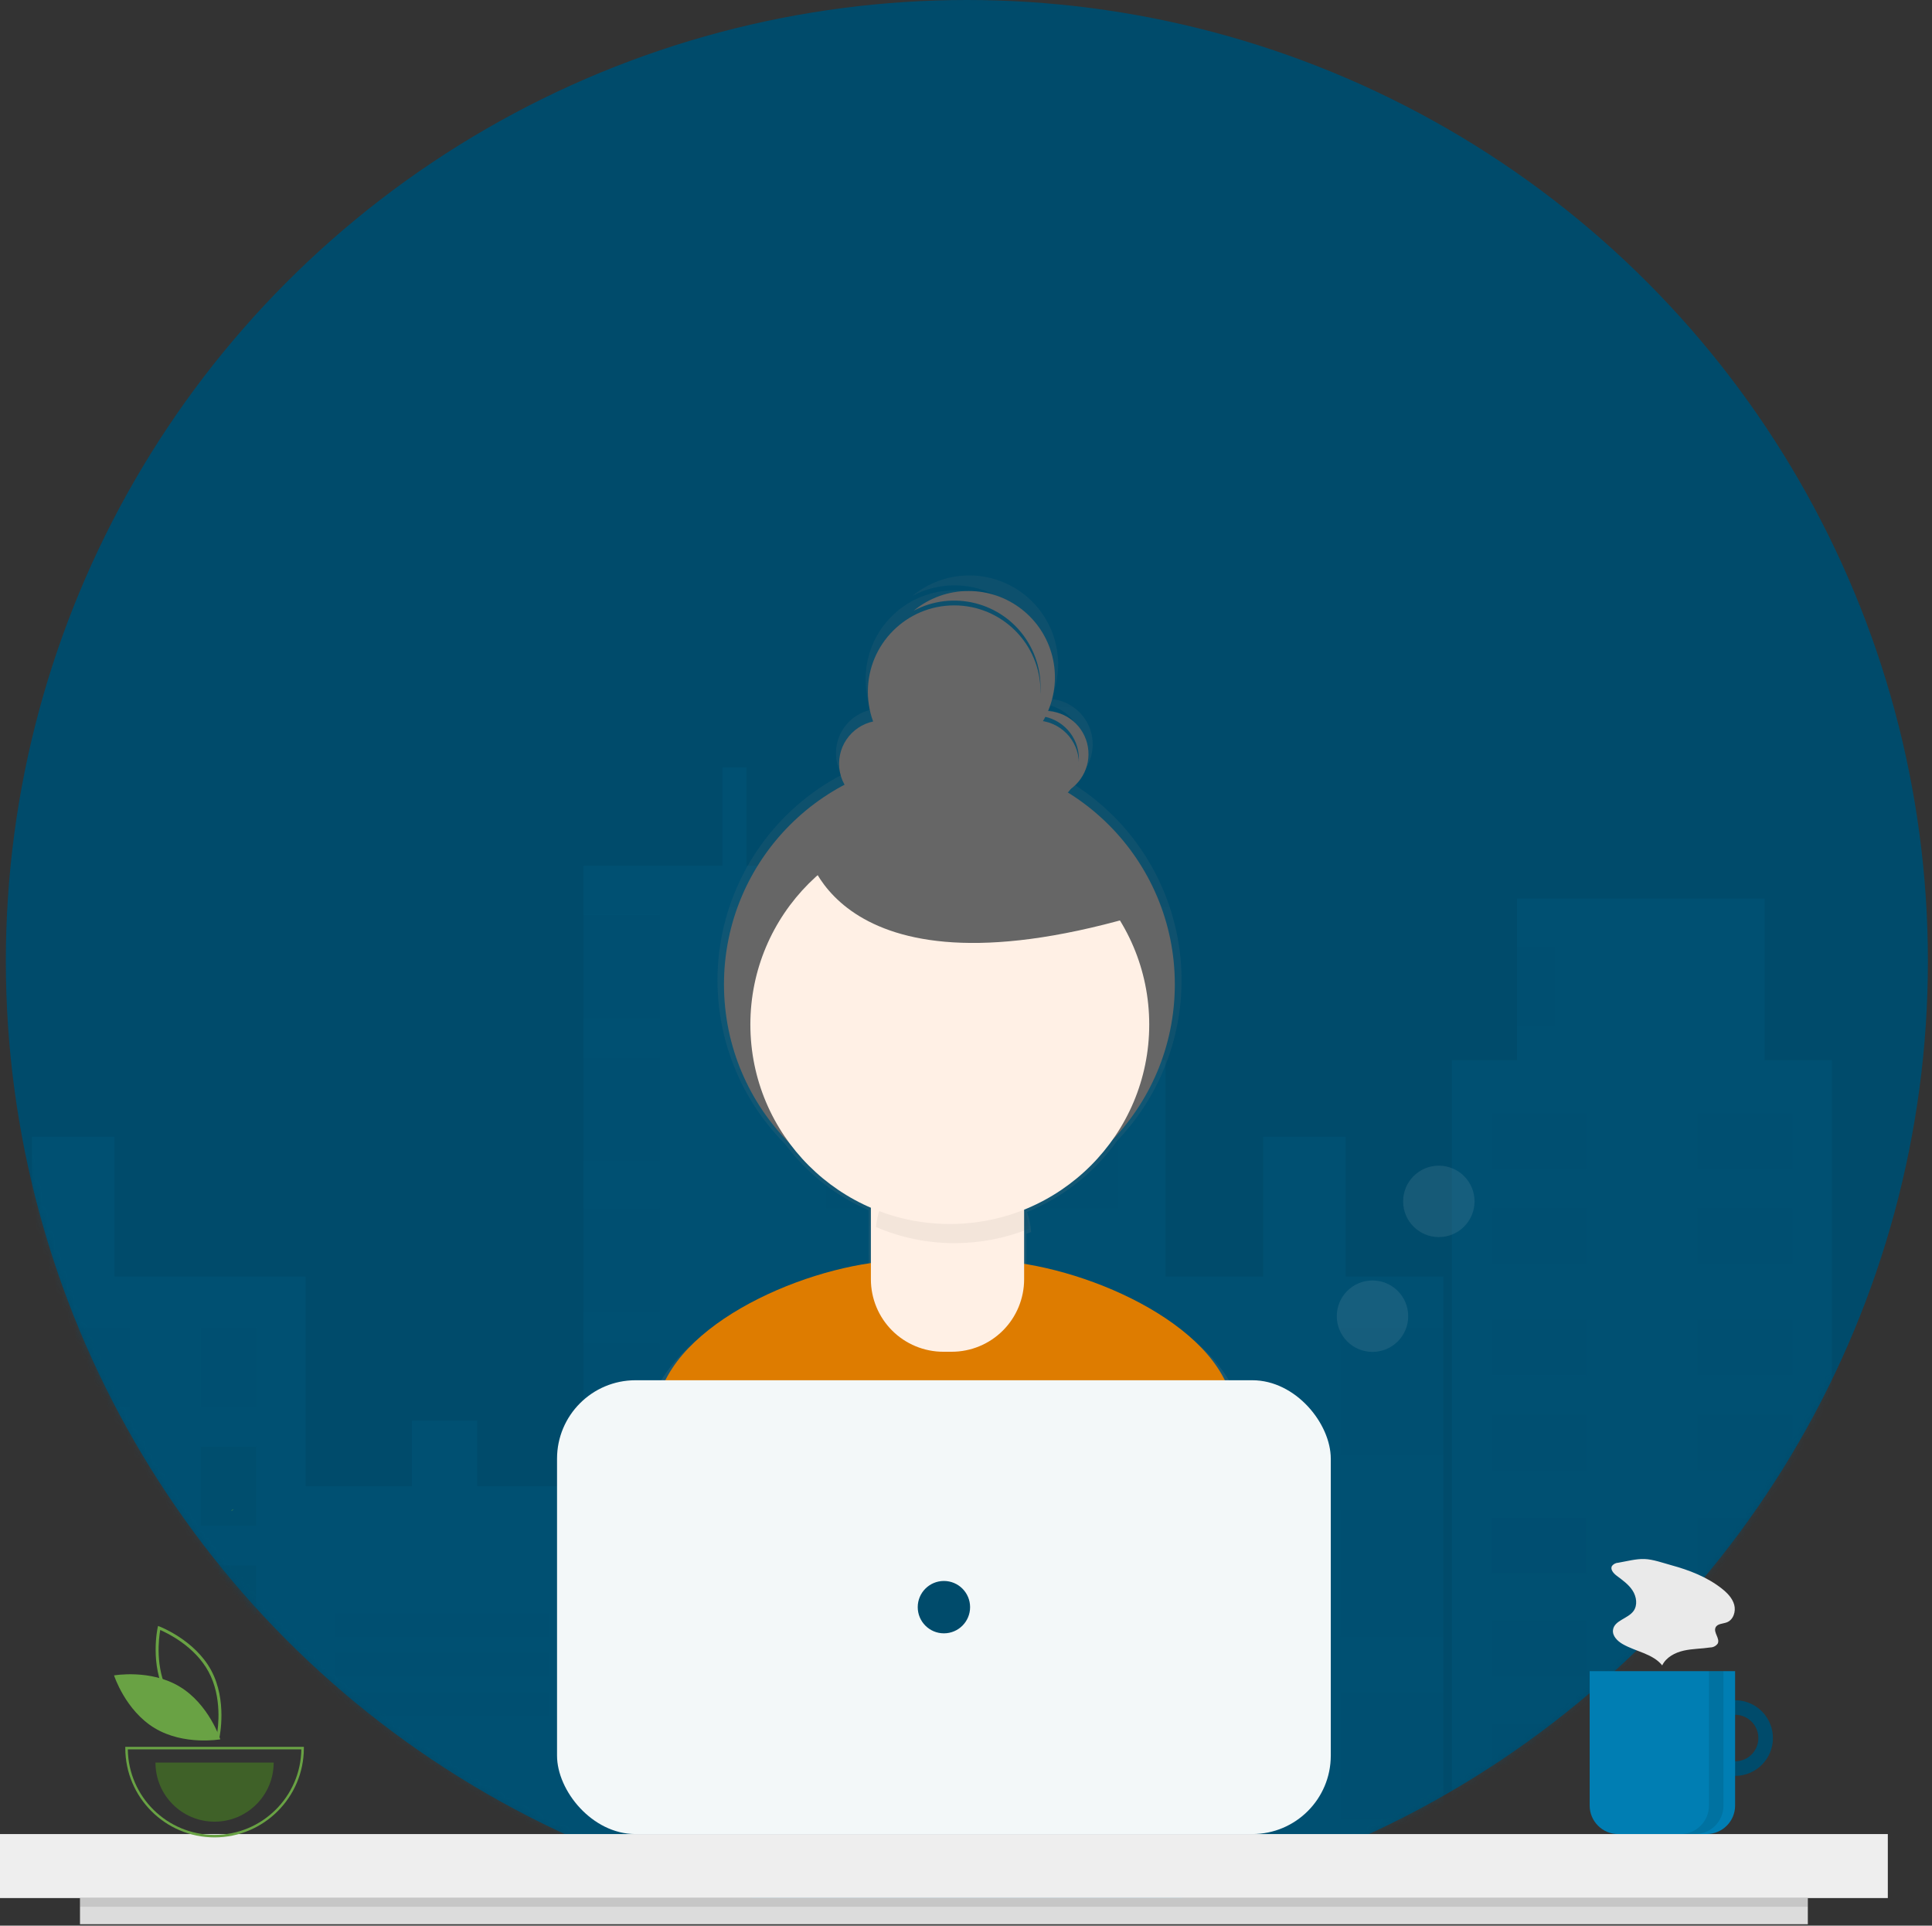
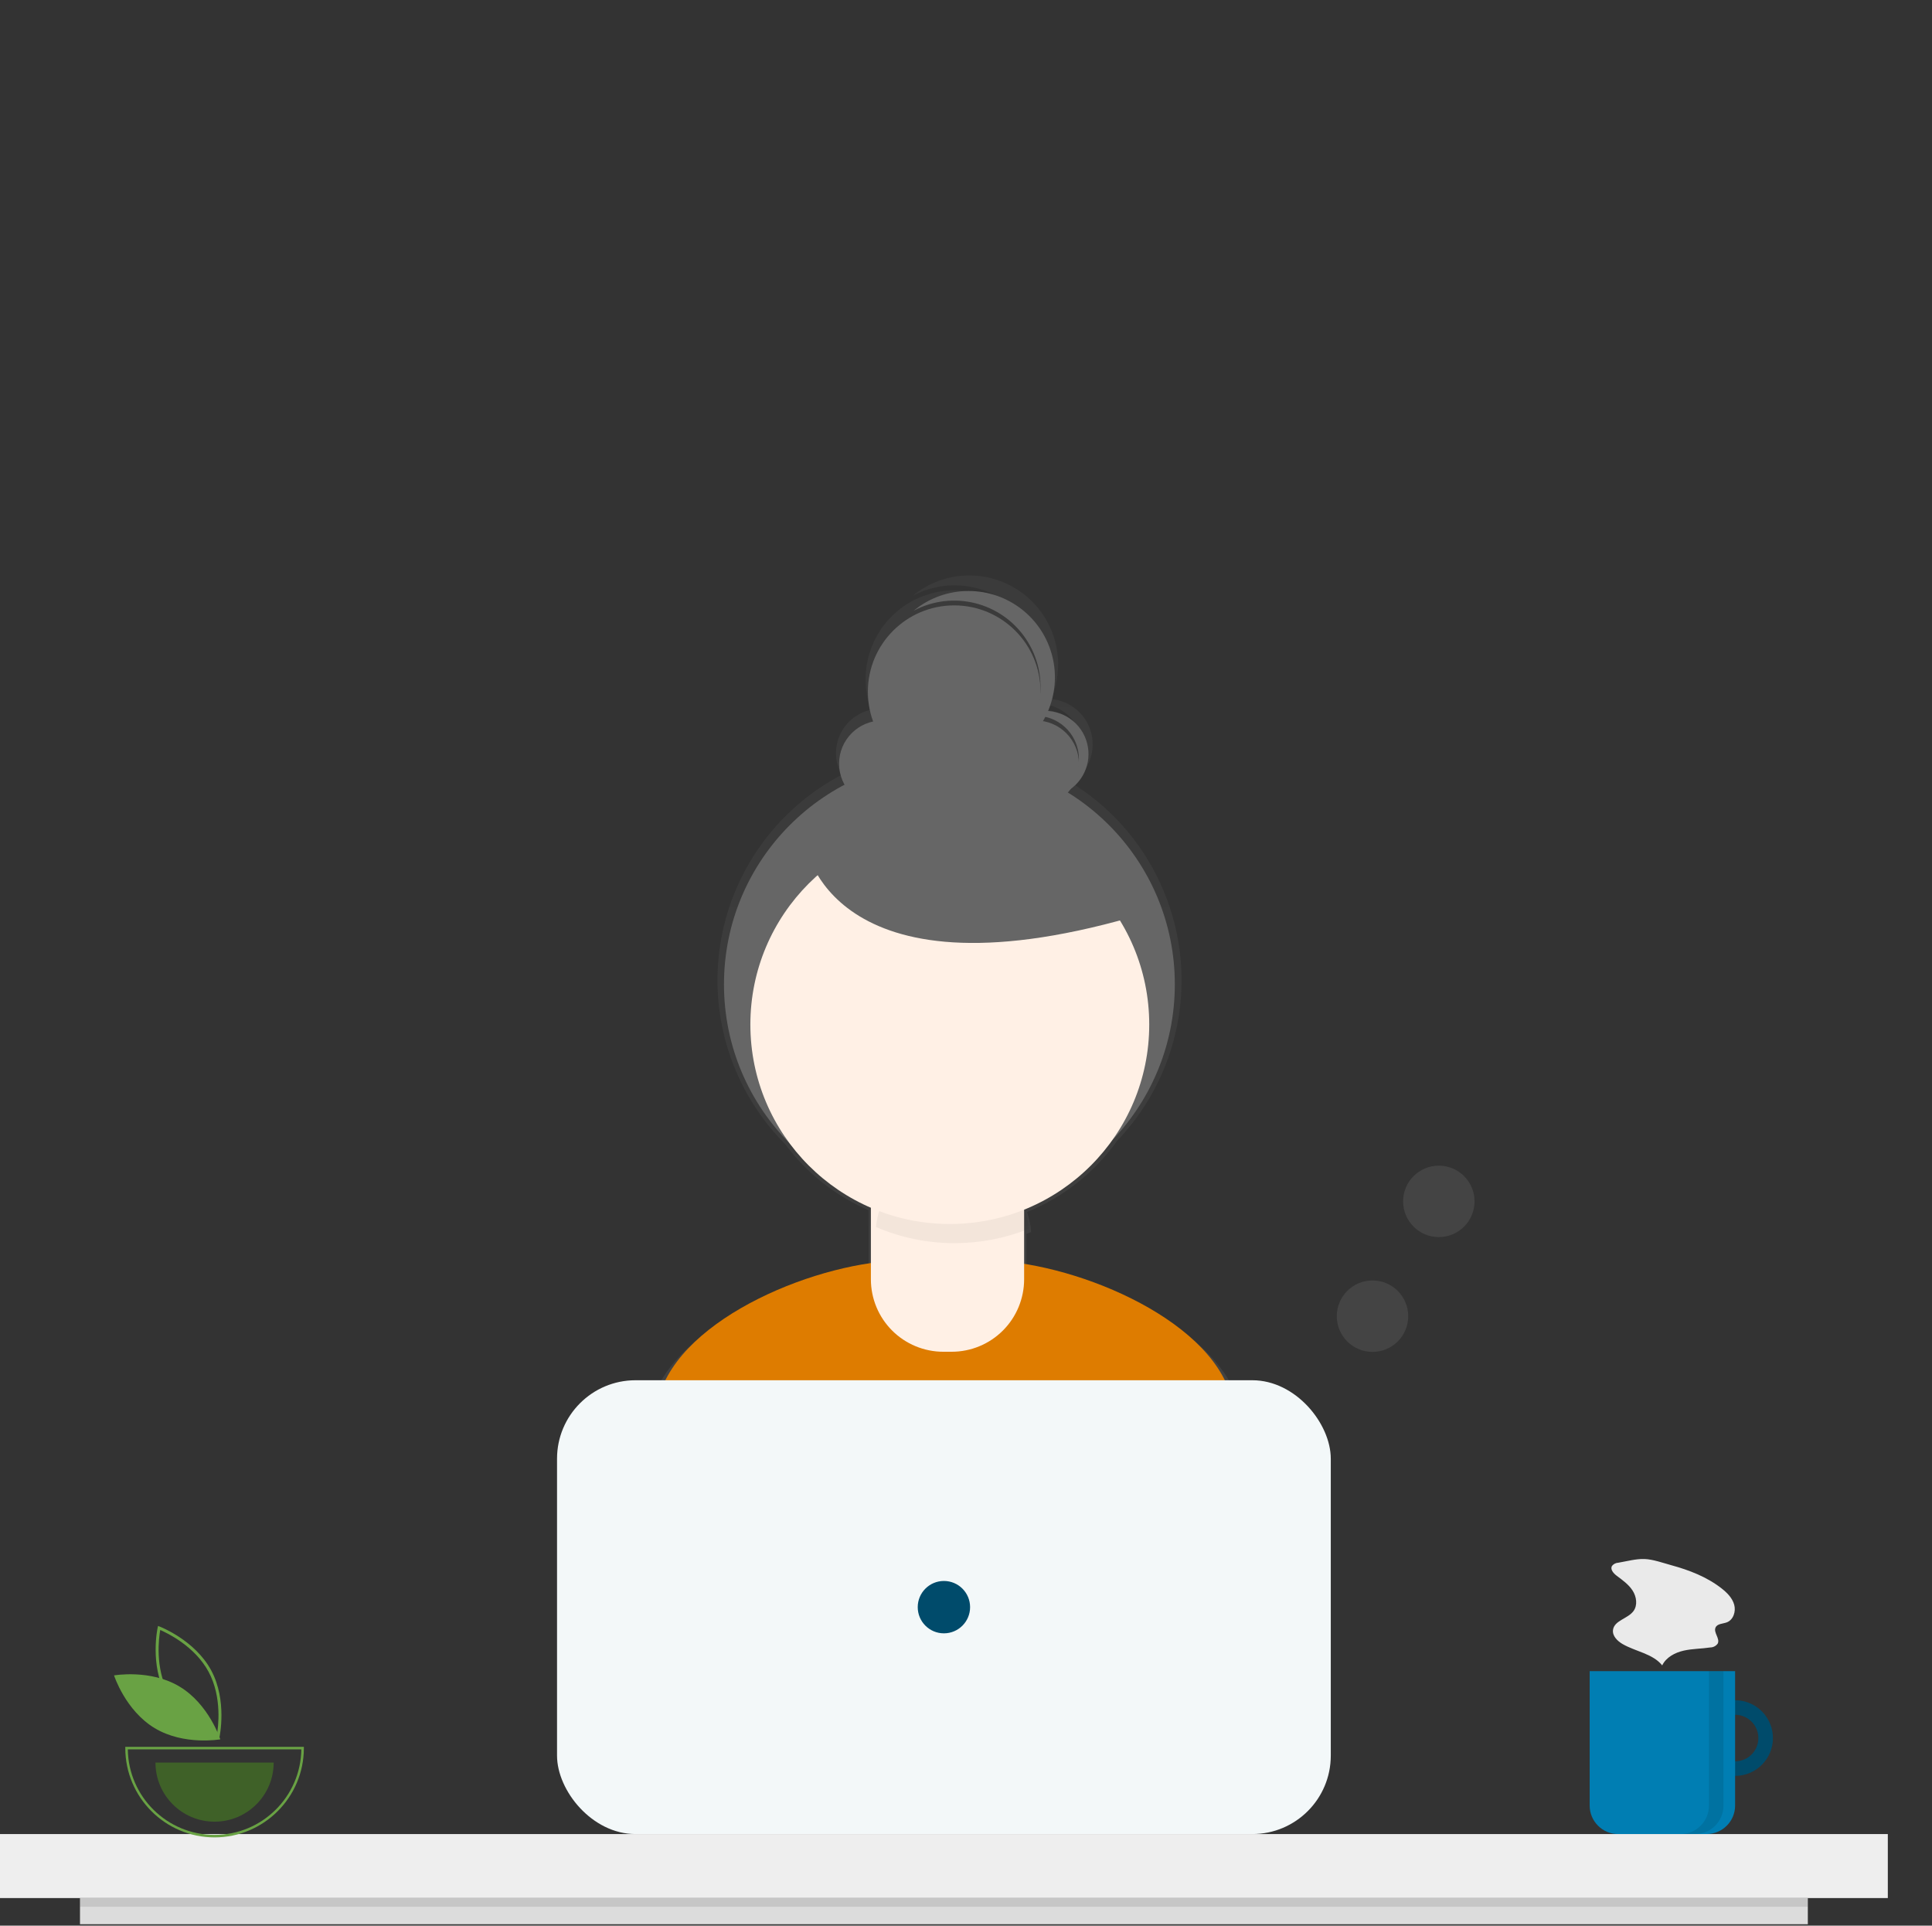
<svg xmlns="http://www.w3.org/2000/svg" xmlns:xlink="http://www.w3.org/1999/xlink" width="296" height="295" viewBox="0 0 296 295">
  <rect x="0" y="0" width="296" height="295" fill="#333333" stroke="none" />
  <defs>
    <linearGradient id="iwwb5196vc" x1="50%" x2="50%" y1="100%" y2="0%">
      <stop offset="0%" stop-color="gray" stop-opacity=".25" />
      <stop offset="53.514%" stop-color="gray" stop-opacity=".12" />
      <stop offset="100%" stop-color="gray" stop-opacity=".1" />
    </linearGradient>
-     <circle id="0fmuu6exqa" cx="147.239" cy="147.239" r="147.239" />
  </defs>
  <g fill="none" fill-rule="evenodd">
    <g>
      <g>
        <g transform="translate(-929 -462) translate(929 462) translate(.896)">
          <mask id="ruf99p90nb" fill="#fff">
            <use xlink:href="#0fmuu6exqa" />
          </mask>
          <use fill="#004B6B" fill-rule="nonzero" opacity=".14" xlink:href="#0fmuu6exqa" />
          <g mask="url(#ruf99p90nb)">
            <g transform="translate(-138.704 75.754)">
              <path fill="#007EB3" fill-rule="nonzero" d="M343.984 119.802L343.984 98.381 331.341 98.381 331.341 119.802 316.37 119.802 316.37 86.666 305.391 86.666 305.391 61.897 296.409 61.897 296.409 36.459 277.778 36.459 277.778 61.897 268.795 61.897 268.795 86.666 258.149 86.666 258.149 56.876 252.16 56.876 252.16 41.814 248.5 41.814 248.5 56.876 227.208 56.876 227.208 151.935 210.906 151.935 210.906 141.893 200.925 141.893 200.925 151.935 184.623 151.935 184.623 119.802 155.346 119.802 155.346 98.381 142.703 98.381 142.703 119.802 142.038 119.802 142.038 160.972 128.73 160.972 128.73 136.873 112.761 136.873 112.761 160.972 99.453 160.972 99.453 86.666 89.139 86.666 89.139 61.897 51.212 61.897 51.212 86.666 41.231 86.666 41.231 217.538 99.453 217.538 142.038 217.538 184.623 217.538 227.208 217.538 258.149 217.538 316.37 217.538 358.955 217.538 358.955 119.802z" opacity=".103" />
              <path fill="#004B6B" fill-rule="nonzero" d="M189.179 171.357H221.922V175.003H189.179zM189.179 177.433H221.922V181.079H189.179zM189.179 183.51H221.922V187.156H189.179zM149.16 127.606H157.649V139.759H149.16z" opacity=".149" />
              <path fill="#004B6B" fill-rule="nonzero" d="M168.563 127.606H177.052V139.759H168.563z" opacity=".149" transform="rotate(-180 172.808 133.683)" />
              <path fill="#004B6B" fill-rule="nonzero" d="M149.16 145.836H157.649V157.989H149.16z" opacity=".4" />
              <path fill="#004B6B" fill-rule="nonzero" d="M168.563 145.836H177.052V157.989H168.563z" opacity=".4" transform="rotate(-180 172.808 151.912)" />
              <path fill="#004B6B" fill-rule="nonzero" d="M149.16 164.065H157.649V176.218H149.16z" opacity=".4" />
              <path fill="#004B6B" fill-rule="nonzero" d="M168.563 164.065H177.052V176.218H168.563z" opacity=".4" transform="rotate(-180 172.808 170.142)" />
              <path fill="#004B6B" fill-rule="nonzero" d="M149.16 183.51H157.649V195.663H149.16z" opacity=".4" />
              <path fill="#004B6B" fill-rule="nonzero" d="M168.563 183.51H177.052V195.663H168.563z" opacity=".4" transform="rotate(-180 172.808 189.586)" />
              <path fill="#004B6B" fill-rule="nonzero" d="M226.772 64.411H238.899V80.21H226.772zM226.772 86.286H238.899V102.085H226.772zM226.772 109.377H238.899V125.176H226.772zM226.772 130.037H238.899V145.836H226.772zM226.772 153.127H238.899V168.926H226.772zM226.772 175.003H238.899V190.802H226.772zM264.366 96.009H309.235V109.377H264.366zM265.578 123.96H310.447V137.328H265.578zM265.578 151.912H310.447V165.28H265.578zM265.578 179.864H310.447V193.232H265.578z" opacity=".149" />
              <path fill="#004B6B" fill-rule="nonzero" d="M343.19 127.606H358.955V147.051H343.19zM343.19 155.558H358.955V175.003H343.19zM343.19 183.51H358.955V202.955H343.19z" opacity=".151" />
              <path fill="#69A244" fill-rule="nonzero" d="M173.612 155.414l-.396.309c.146-.082.279-.186.396-.309z" />
              <path fill="#69A244" fill-rule="nonzero" d="M173.612 155.414l-.396.309c.146-.082.279-.186.396-.309z" />
              <path fill="#69A244" fill-rule="nonzero" d="M173.612 155.414l-.396.309c.146-.082.279-.186.396-.309z" />
              <path fill="#69A244" fill-rule="nonzero" d="M182.038 66.551L186.291 66.553 186.291 66.553z" opacity=".05" transform="rotate(11.05 184.164 66.552)" />
              <circle cx="156.622" cy="149.456" r="1" fill="#F2F2F2" fill-rule="nonzero" transform="rotate(-25.74 156.622 149.456)" />
              <g>
                <path fill="#007EB3" fill-rule="nonzero" d="M343.984 119.802L343.984 98.381 331.341 98.381 331.341 119.802 316.37 119.802 316.37 86.666 305.391 86.666 305.391 61.897 296.409 61.897 296.409 36.459 277.778 36.459 277.778 61.897 268.795 61.897 268.795 86.666 258.149 86.666 258.149 56.876 252.16 56.876 252.16 41.814 248.5 41.814 248.5 56.876 227.208 56.876 227.208 151.935 210.906 151.935 210.906 141.893 200.925 141.893 200.925 151.935 184.623 151.935 184.623 119.802 155.346 119.802 155.346 98.381 142.703 98.381 142.703 119.802 142.038 119.802 142.038 160.972 128.73 160.972 128.73 136.873 112.761 136.873 112.761 160.972 99.453 160.972 99.453 86.666 89.139 86.666 89.139 61.897 51.212 61.897 51.212 86.666 41.231 86.666 41.231 217.538 99.453 217.538 142.038 217.538 184.623 217.538 227.208 217.538 258.149 217.538 316.37 217.538 358.955 217.538 358.955 119.802z" opacity=".097" transform="translate(319.018)" />
                <path fill="#004B6B" fill-rule="nonzero" d="M47.295 94.793H61.847V103.3H47.295z" opacity=".151" transform="translate(319.018)" />
                <path fill="#004B6B" fill-rule="nonzero" d="M78.825 94.793H93.377V103.3H78.825z" opacity=".151" transform="translate(319.018) rotate(-180 86.1 99.047)" />
-                 <path fill="#004B6B" fill-rule="nonzero" d="M47.295 109.377H61.847V117.884H47.295z" opacity=".151" transform="translate(319.018)" />
+                 <path fill="#004B6B" fill-rule="nonzero" d="M47.295 109.377H61.847V117.884H47.295" opacity=".151" transform="translate(319.018)" />
                <path fill="#004B6B" fill-rule="nonzero" d="M78.825 109.377H93.377V117.884H78.825z" opacity=".151" transform="translate(319.018) rotate(-180 86.1 113.63)" />
                <path fill="#004B6B" fill-rule="nonzero" d="M47.295 126.391H61.847V134.898H47.295z" opacity=".151" transform="translate(319.018)" />
-                 <path fill="#004B6B" fill-rule="nonzero" d="M78.825 126.391H93.377V134.898H78.825z" opacity=".151" transform="translate(319.018) rotate(-180 86.1 130.644)" />
                <path fill="#004B6B" fill-rule="nonzero" d="M47.295 140.975H61.847V149.482H47.295z" opacity=".151" transform="translate(319.018)" />
                <path fill="#004B6B" fill-rule="nonzero" d="M78.825 140.975H93.377V149.482H78.825z" opacity=".151" transform="translate(319.018) rotate(-180 86.1 145.228)" />
                <path fill="#004B6B" fill-rule="nonzero" d="M47.295 156.773H61.847V165.28H47.295z" opacity=".146" transform="translate(319.018)" />
-                 <path fill="#004B6B" fill-rule="nonzero" d="M78.825 156.773H93.377V165.28H78.825z" opacity=".151" transform="translate(319.018) rotate(-180 86.1 161.027)" />
-                 <path fill="#004B6B" fill-rule="nonzero" d="M47.295 172.572H61.847V181.079H47.295z" opacity=".151" transform="translate(319.018)" />
                <path fill="#004B6B" fill-rule="nonzero" d="M78.825 172.572H93.377V181.079H78.825z" opacity=".151" transform="translate(319.018) rotate(-180 86.1 176.826)" />
                <path fill="#004B6B" fill-rule="nonzero" d="M47.295 188.371H61.847V196.878H47.295z" opacity=".151" transform="translate(319.018)" />
-                 <path fill="#004B6B" fill-rule="nonzero" d="M78.825 188.371H93.377V196.878H78.825z" opacity=".151" transform="translate(319.018) rotate(-180 86.1 192.625)" />
                <path fill="#004B6B" fill-rule="nonzero" d="M104.291 168.926H137.034V172.572H104.291zM104.291 175.003H137.034V178.649H104.291zM104.291 181.079H137.034V184.725H104.291zM104.291 187.156H137.034V190.802H104.291zM104.291 193.232H137.034V196.878H104.291z" opacity=".4" transform="translate(319.018)" />
                <path fill="#004B6B" fill-rule="nonzero" d="M104.291 199.309H137.034V202.955H104.291zM50.933 69.272H56.996V81.425H50.933z" opacity=".151" transform="translate(319.018)" />
              </g>
            </g>
          </g>
        </g>
        <g fill-rule="nonzero" transform="translate(-929 -462) translate(929 462) translate(85.12 88.156)">
          <path fill="url(#iwwb5196vc)" d="M104.803 127.085c-3-10.892-19.662-18.92-32.663-20.993v-5.232c.24-.09.48-.182.717-.276-.068-1.046-.278-2.078-.624-3.067 5.553-2.257 10.348-6.05 13.824-10.934 7.41-7.754 10.923-18.44 9.56-29.078-1.362-10.639-7.455-20.094-16.58-25.73 2.534-1.598 3.765-4.635 3.059-7.546-.707-2.911-3.193-5.046-6.178-5.304 2.446-5.774.631-12.472-4.394-16.222-5.026-3.75-11.962-3.583-16.802.405 4.22-2.245 9.307-2.113 13.404.349 4.097 2.461 6.602 6.891 6.6 11.67 0 .12-.006.238-.01.357-.162-5.386-3.485-10.168-8.475-12.199-4.99-2.03-10.709-.927-14.585 2.815-3.876 3.741-5.181 9.417-3.328 14.476-2.11.456-3.877 1.884-4.765 3.85-.889 1.966-.792 4.237.26 6.12-9.991 5.25-16.896 14.93-18.607 26.086-1.71 11.155 1.977 22.46 9.936 30.461 3.307 4.455 7.73 7.96 12.823 10.161v8.721c-13.138 1.877-30.44 10.054-33.463 21.215-2.635 9.726-5.447 20.407-6.846 26.679 11.993 8.427 37.16 13.375 52.93 13.375 14.985 0 39.478-4.466 51.118-12.14-1.261-6.89-4.162-18.04-6.911-28.02zM80.778 26.473c0 .124-.005.247-.012.37-.18-3.168-2.526-5.79-5.653-6.323.132-.224.258-.45.377-.682 3.094.71 5.287 3.462 5.288 6.635z" />
          <path fill="#DE7C00" d="M60.57 164.862c14.559 0 38.353-4.339 49.662-11.794-1.225-6.694-4.043-17.527-6.714-27.221-3.401-12.346-24.87-20.906-37.675-20.906H53.502c-12.846 0-34.345 8.609-37.703 21.008-2.56 9.45-5.292 19.826-6.651 25.919 11.651 8.187 36.1 12.994 51.423 12.994z" />
          <circle cx="60.337" cy="62.638" r="34.537" fill="#666" />
          <path fill="#FFF0E5" d="M51.012 86.645h18.07c1.493 0 2.704 1.21 2.704 2.704v18.476c0 2.944-1.17 5.768-3.252 7.85s-4.905 3.251-7.85 3.251H59.41c-2.945 0-5.768-1.17-7.85-3.251-2.082-2.082-3.252-4.906-3.252-7.85V89.349c0-.717.285-1.405.792-1.912.507-.507 1.195-.792 1.912-.792z" />
          <path fill="#000" d="M61.132 102.288c3.888.002 7.74-.74 11.35-2.188-.384-5.915-5.292-10.518-11.22-10.52H60.3c-5.822.001-10.682 4.442-11.207 10.24 3.804 1.633 7.9 2.472 12.039 2.468z" opacity=".05" />
          <circle cx="60.398" cy="68.798" r="30.555" fill="#FFF0E5" />
          <circle cx="50.049" cy="28.836" r="6.614" fill="#666" />
          <circle cx="73.564" cy="28.836" r="6.614" fill="#666" />
          <circle cx="61.072" cy="17.813" r="13.227" fill="#666" />
          <path fill="#666" d="M75.033 20.753c-1.315-.002-2.6.39-3.69 1.125 3.14-1.122 6.623.27 8.125 3.246 1.502 2.976.553 6.606-2.213 8.465 3.03-1.079 4.844-4.183 4.295-7.353-.548-3.17-3.3-5.485-6.517-5.483z" />
          <path fill="#666" d="M63.276 2.382c-3.07-.005-6.046 1.063-8.412 3.02 5.997-3.189 13.434-1.317 17.206 4.33 3.773 5.648 2.655 13.235-2.586 17.554 5.362-2.85 8.095-8.985 6.626-14.877C74.642 6.516 69.35 2.38 63.276 2.382zM38.292 41.328s3.674 24.25 49.968 11.023L65.48 32.51l-27.188 8.817z" />
          <rect width="118.545" height="69.523" x=".223" y="123.29" fill="#F3F8F9" rx="12.022" />
          <circle cx="59.496" cy="158.051" r="4.011" fill="#004B6B" />
          <circle cx="125.159" cy="113.476" r="5.472" fill="#DCDCDC" opacity=".1" />
          <circle cx="135.321" cy="95.888" r="5.472" fill="#DCDCDC" opacity=".1" />
        </g>
        <path fill="#004B6B" fill-rule="nonzero" d="M265.835 260.468c-3.2 0-5.794 2.594-5.794 5.794 0 3.2 2.594 5.793 5.794 5.793 3.2 0 5.793-2.593 5.793-5.793 0-1.537-.61-3.01-1.697-4.097-1.086-1.086-2.56-1.697-4.096-1.697zm0 9.36c-1.442 0-2.742-.87-3.294-2.202-.552-1.332-.247-2.865.773-3.885 1.02-1.02 2.553-1.325 3.885-.773 1.332.552 2.2 1.852 2.2 3.294 0 1.969-1.595 3.565-3.564 3.565z" transform="translate(-929 -462) translate(929 462)" />
        <g fill-rule="nonzero">
          <path fill="#004B6B" d="M22.283 21.64c-3.2 0-5.794 2.593-5.794 5.793s2.594 5.794 5.794 5.794c3.2 0 5.793-2.594 5.793-5.794 0-1.536-.61-3.01-1.696-4.097-1.087-1.086-2.56-1.696-4.097-1.696zm0 9.358c-1.442 0-2.742-.868-3.294-2.2-.552-1.333-.247-2.866.773-3.886s2.553-1.325 3.885-.773c1.332.552 2.201 1.852 2.201 3.294 0 1.97-1.596 3.565-3.565 3.565z" opacity=".1" transform="translate(-929 -462) translate(929 462) translate(243.552 238.829)" />
          <path fill="#007EB3" d="M0 17.183h22.283v20.589c0 2.412-1.956 4.368-4.368 4.368H4.368C1.956 42.14 0 40.184 0 37.772V17.183z" transform="translate(-929 -462) translate(929 462) translate(243.552 238.829)" />
          <path fill="#000" d="M18.272 17.183v20.612c0 2.4-1.945 4.345-4.345 4.345h2.228c2.4 0 4.345-1.946 4.345-4.345V17.183h-2.228z" opacity=".1" transform="translate(-929 -462) translate(929 462) translate(243.552 238.829)" />
          <path fill="#EAEAEA" d="M4.397.57c-.386.013-.746.196-.984.5-.292.53.238 1.127.72 1.491.894.673 1.835 1.334 2.442 2.273.607.938.798 2.249.134 3.148-.866 1.175-2.933 1.428-3.133 2.874-.129.928.674 1.72 1.487 2.186 2.007 1.15 4.595 1.457 6.049 3.256.601-1.237 1.946-1.952 3.287-2.257 1.341-.305 2.734-.282 4.094-.49.45-.008.87-.23 1.13-.599.38-.77-.704-1.696-.33-2.47.285-.59 1.12-.544 1.73-.78.995-.384 1.404-1.663 1.122-2.69-.282-1.028-1.078-1.831-1.916-2.49-2.258-1.774-4.974-2.818-7.72-3.568-1.277-.35-2.776-.897-4.103-.95-1.28-.05-2.741.35-4.009.566z" transform="translate(-929 -462) translate(929 462) translate(243.552 238.829)" />
        </g>
        <path fill="#EEE" fill-rule="nonzero" d="M0 280.969H289.232V290.773H0z" transform="translate(-929 -462) translate(929 462)" />
        <path fill="#DCDCDC" fill-rule="nonzero" d="M12.256 290.773H276.976V294.784H12.256z" transform="translate(-929 -462) translate(929 462)" />
        <path fill="#000" fill-rule="nonzero" d="M12.256 290.773H276.976V292.11H12.256z" opacity=".1" transform="translate(-929 -462) translate(929 462)" />
        <g fill-rule="nonzero">
          <path fill="#69A244" d="M16.087 17.331l-.244-.091c-.054-.02-5.393-2.066-7.895-6.705C5.447 5.895 6.672.31 6.684.255L6.742 0l.244.092c.054.02 5.393 2.066 7.895 6.705 2.501 4.639 1.276 10.224 1.264 10.28l-.058.254zM8.35 10.32c2.115 3.922 6.334 5.933 7.403 6.392.204-1.146.841-5.78-1.272-9.699C12.367 3.094 8.146 1.081 7.077.621c-.204 1.146-.841 5.78 1.272 9.698z" transform="translate(-929 -462) translate(929 462) translate(17.472 249.088)" />
          <path fill="#69A244" d="M10.052 9.293c4.496 2.704 6.227 8.076 6.227 8.076s-5.557.987-10.052-1.717C1.73 12.947 0 7.575 0 7.575s5.557-.987 10.052 1.718zM15.403 32.392c-7.552-.009-13.672-6.129-13.68-13.68v-.193h27.36v.193c-.01 7.551-6.129 13.671-13.68 13.68zM2.109 18.904c.106 7.267 6.026 13.102 13.294 13.102 7.267 0 13.187-5.835 13.293-13.102H2.109z" transform="translate(-929 -462) translate(929 462) translate(17.472 249.088)" />
          <path fill="#3F6128" d="M15.403 29.983c5 0 9.055-4.054 9.055-9.055H6.347c0 5 4.054 9.055 9.056 9.055z" transform="translate(-929 -462) translate(929 462) translate(17.472 249.088)" />
        </g>
      </g>
    </g>
  </g>
</svg>